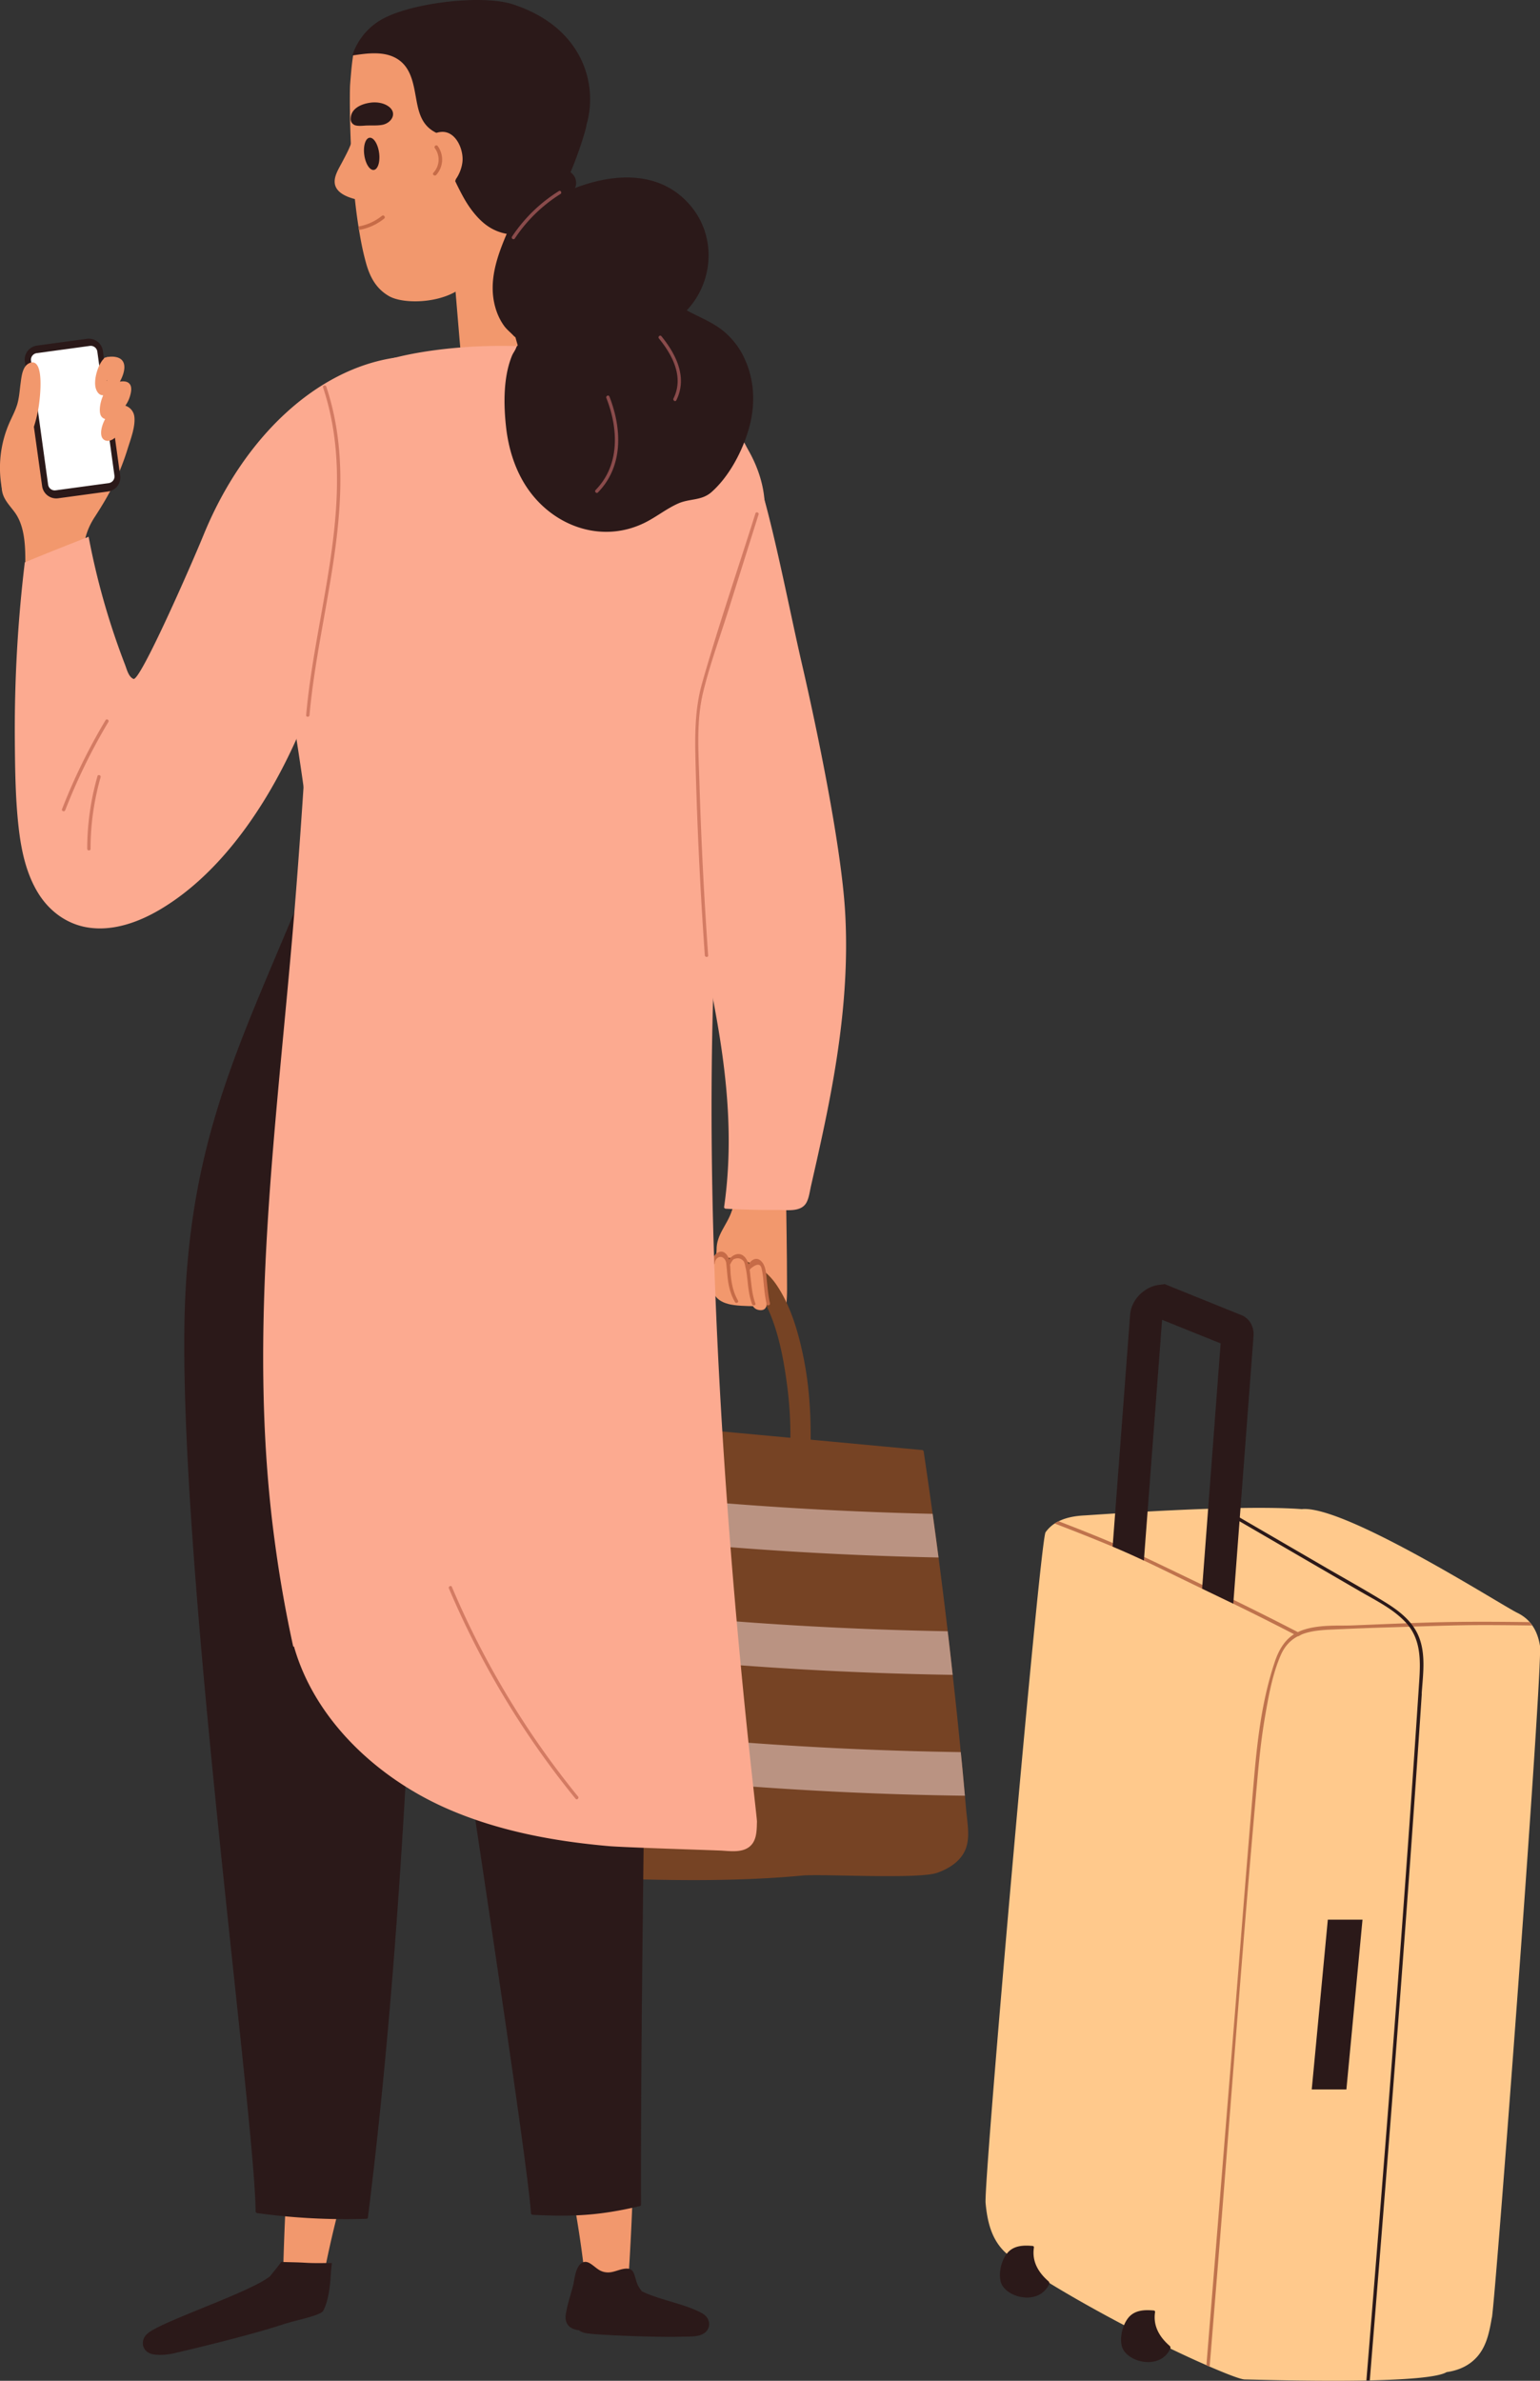
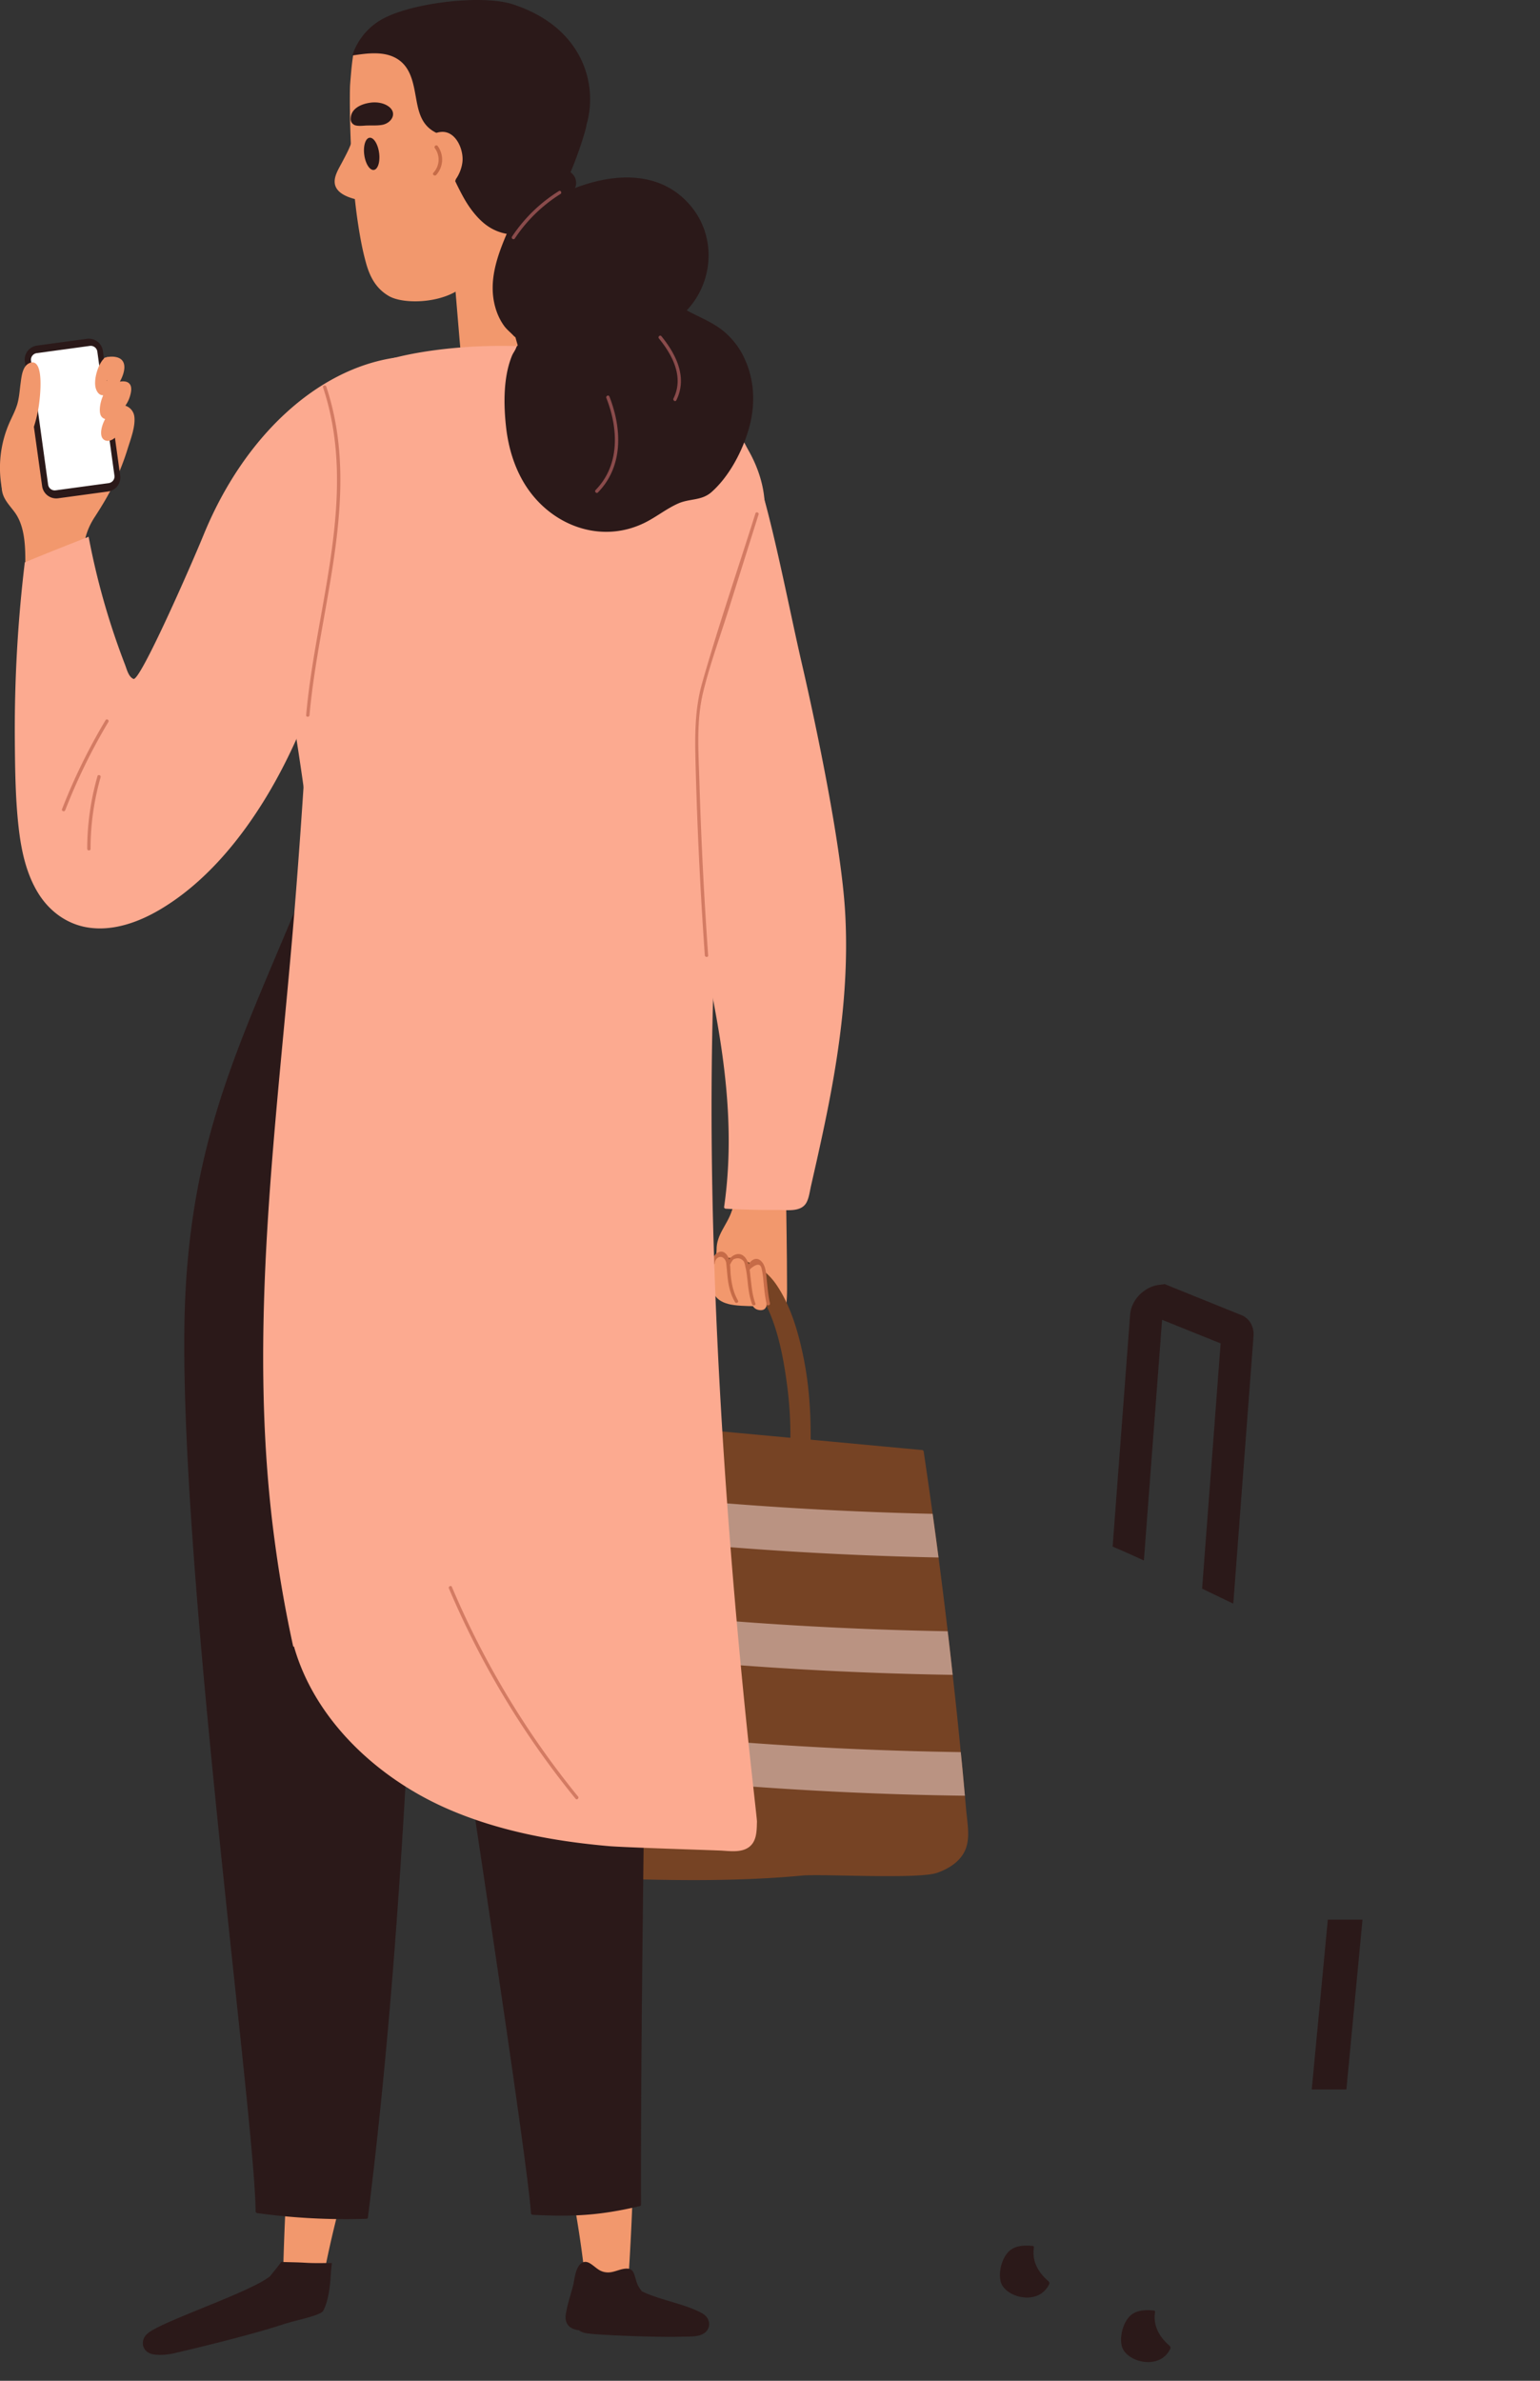
<svg xmlns="http://www.w3.org/2000/svg" width="99" height="153" fill="none">
  <rect width="100%" height="100%" fill="#333333" stroke="none" />
  <g clip-path="url(#a)">
    <path fill="#F2986D" d="M46.82 83.801c.87.226 2.835.124 3.729.066.03-.321.05-.676.047-1.091-.003-2.328-.047-4.654-.079-6.982-1.13-.131-1.67-.27-2.823-.357-.061.748-.412 1.674-.653 2.391-.312.928-.985 1.502-.975 2.498.01.96-1.096 2.994.751 3.473z" />
    <path fill="#764324" d="m62.132 116.554-.103-1.152-.125-1.373q-.066-.715-.14-1.429-.24-2.485-.521-4.967c-.1-.936-.206-1.866-.32-2.8q-.037-.338-.078-.675a364 364 0 0 0-.89-6.872 438 438 0 0 0-.577-4.015c-.007-.048-.054-.08-.1-.085-.786-.07-6.378-.593-7.164-.666.01-1.737-.1-3.472-.44-5.18-.322-1.621-.813-3.374-1.749-4.759-.902-1.331-2.31-1.868-3.899-1.747-1.749.134-3.402.885-4.702 2.036l-.024-.092c-.037-.134-.249-.087-.214.049l.056.206-.022.02c-.078.075-.005.19.081.187l.248.918c.02.07.12.122.177.056a6.12 6.12 0 0 1 3.798-2.034c.897-.116 1.924-.058 2.705.438.644.41 1.056 1.06 1.349 1.745.631 1.49.928 3.173 1.135 4.762q.208 1.632.199 3.274l-8.446-.78.16-.878c.024-.133-.195-.143-.217-.01-.054.29-.103.58-.157.868l-.182-.017c-.14-.012-.15.202-.01.214l.155.015q-2.005 11.087-4.007 22.174l-1.186 6.552c-.01.055.051.109.103.111 3.297.115 6.596.231 9.893.149 1.55-.039 3.1-.119 4.643-.263 1.292-.121 7.466.255 8.697-.182.88-.311 1.705-.882 1.914-1.835.142-.641.024-1.322-.035-1.968z" />
    <path fill="#F2986D" d="M49.276 83.57a.35.35 0 0 0 .01-.153c-.039-.257-.073-.513-.147-.755 0-.188.012-.375 0-.533-.022-.272-.032-.719-.295-.89-.337-.215-.562.103-.708.477a5 5 0 0 0-.255-.726.28.28 0 0 0-.167-.153.38.38 0 0 0-.25-.139c-.128-.051-.278-.03-.37.126q-.196.339-.289.703c-.015-.2-.027-.404-.11-.584a.3.3 0 0 0-.064-.087c-.06-.23-.418-.367-.597-.11-.283.404-.212 1.016-.145 1.476.027.192.196.262.353.238l.032.318c.04.382.602.282.644-.056l.007-.058a.27.27 0 0 0 .285-.007q.007-.004.01-.008a.33.33 0 0 0 .288.061.3.3 0 0 0 .145.046q.011.19.007.384c-.01.345.44.423.597.202.01.381.118.77.518.843.474.085.56-.277.501-.617z" />
    <path fill="#C66B47" d="M49.498 83.755c-.118-.51-.155-1.028-.212-1.548-.037-.352-.054-.79-.285-1.084-.307-.393-.678-.204-.88.134a1.2 1.2 0 0 0-.215-.44c-.327-.396-.786-.216-1.037.129a.9.9 0 0 0-.145-.302c-.393-.524-.96.047-.985.518-.008.139.209.148.216.01.02-.391.501-.6.703-.112.036.087.034.207.046.301.035.311.052.623.096.933.069.491.2.953.45 1.383.069.12.263.022.191-.1-.292-.502-.403-1.044-.464-1.615-.022-.207-.02-.455-.047-.695a.1.1 0 0 0 .025-.04s.137-.276.228-.31c.192-.076.416-.095.607.119.081.073.11.313.138.418.066.27.093.549.125.824.056.524.11 1.035.295 1.533.047.129.26.082.211-.046-.194-.53-.24-1.072-.304-1.626-.02-.165-.035-.352-.062-.54a.1.1 0 0 0 .034-.048q.66-.561.745.036.035.141.054.285c.032.192.046.388.066.583.044.454.089.906.192 1.353.032.134.243.088.211-.048z" />
    <path fill="#FCAA90" d="M54.33 58.618c-.248-4.27-1.825-11.837-2.79-16.004-1.084-4.678-2.558-12.887-3.998-14.632a7.7 7.7 0 0 1-3.469 1.607c-.535 1.548-1.285 3.044-1.904 4.551-.545 1.327-1.014 2.702-1.152 4.136-.162 1.691.23 3.351.604 4.989 1.659 7.24 3.05 14.542 4.383 21.844.757 4.148 1.15 8.262.546 12.457-.008.058.049.109.103.111q1.649.092 3.304.08c.631-.004 1.572.168 1.906-.512.155-.316.197-.703.276-1.043l.375-1.657c.239-1.072.472-2.146.686-3.222.837-4.19 1.378-8.43 1.13-12.707z" />
    <path fill="#F2986D" d="M8.64 26.814a.84.84 0 0 0-.582-.742c.128-.184.23-.384.295-.602.076-.258.17-.654-.079-.856-.142-.116-.359-.121-.567-.09.321-.576.525-1.404-.236-1.574-.423-.095-.855.041-1.258.284-.354-.15-.948-.122-1.18-.08-.64.112-1.164.503-1.513 1.03-.054-.022-.127-.012-.157.054a14 14 0 0 1-1.078 1.876c-.187.272-.379.57-.634.784-.246.205-.501.18-.764.314-.356.18-.374.556-.418.911Q.338 29.177.21 30.23c-.062.5-.184 1.038-.025 1.531.15.462.516.814.789 1.2.774 1.099.644 2.768.648 4.05 0 .084.081.133.16.099.843-.362 1.76-.265 2.634-.484.54-.136.85-.33.899-.906.08-.955.24-1.677.774-2.493.444-.683.864-1.373 1.218-2.107.359-.74.661-1.507.902-2.29.187-.602.489-1.372.432-2.014z" />
    <path fill="#F2986D" d="M.366 29.759q.066.186.106.37l.012-.088a14 14 0 0 1-.123-.45q0 .083.003.165zm33.807 104.269c.01 1.359 1.7 2.737 2.007 4.051q.501 2.145.87 4.316.369 2.177.601 4.374c.057.525-.007 1.091.44 1.451.602.484 1.29.889 1.929 1.329.061.042.147 0 .152-.07q.444-5.342.565-10.702l.15.133c.093.083.204-.075.11-.158-.083-.075-.17-.15-.253-.226 0-.099.008-.196.008-.296 0-.124-.192-.139-.194-.015q-.001.071-.005.141c-1.617-1.446-4.61-2.952-6.226-4.398-.054-.049-.152.002-.152.07z" />
    <path fill="#2B1919" d="M37.229 149.756c.191.175.501.192.744.223.69.085 4.312.239 5.837.188.403-.015.941.026 1.32-.144.606-.274.609-1.02.014-1.356-1.08-.607-2.685-.838-3.874-1.412a2 2 0 0 1-.221-.316c-.162-.277-.187-.593-.315-.874-.122-.273-.343-.302-.626-.258-.368.056-.693.25-1.076.228-.494-.026-.688-.308-1.056-.551-.21-.139-.423-.185-.632-.015-.366.299-.405 1.031-.513 1.453-.153.591-.366 1.196-.457 1.799-.106.695.327.972.857 1.035z" />
    <path fill="#F2986D" d="M22.725 133.034c-1.75 1.286-2.123 2.637-3.872 3.923q.004-.071.01-.141c.01-.124-.185-.127-.195-.003l-.02.294-.274.202c-.099.073-.005.241.096.168l.162-.119a175 175 0 0 0-.467 10.707c0 .072.08.121.145.085.675-.377 1.4-.715 2.046-1.143.48-.315.472-.884.577-1.402a70 70 0 0 1 1.02-4.296q.575-2.127 1.28-4.216c.432-1.281-.501-2.625-.361-3.976.007-.068-.089-.129-.145-.085z" />
    <path fill="#2B1919" d="M21.341 145.435c-.658-.005-1.095.02-1.756-.022-.48-.029-.993-.031-1.509-.051a3 3 0 0 1-.145.204l-.565.71c-1.226 1.018-6.91 2.88-7.863 3.672-.524.435-.386 1.169.262 1.332.403.099.98.051 1.374-.037.968-.221 4.889-1.147 7.139-1.893.66-.219 2.341-.544 2.498-.843.538-1.028.447-2.566.568-3.072z" />
    <path fill="#F2986D" d="M36.752 25.62q-.283.064-.57.131c-.334-2.677-.663-7.516-.906-11.52q0-.015-.003-.025l-.046-.8c-.352-.342-.55-.81-.656-1.404-.035-.187-.052-.391-.096-.578-.003.02-.11-.29-.135-.362-.086-.263-.108-.545-.148-.82-.209.151-.452.324-.712.513-1.69 1.218-4.228 3.03-4.648 2.95.113.851.312 3.315.526 5.906.243 2.945.508 6.058.69 7.156.007.049.052.078.086.073 1.977-.201 4.71-.578 6.643-1.045.098-.024.073-.197-.025-.172z" />
    <path fill="#F2986D" d="M35.924 10.24c.212.343.212 1.17.263 1.56q.014.106.02.21c-.772.75-1.305 1.914-1.654 2.767-.466 1.142-.636-.809-.896.37-2.371 3.397-2.3 2.442-4.39 3.61-1.369.766-3.445.754-4.277.263-.848-.496-1.229-1.276-1.467-2.143a17 17 0 0 1-.288-1.23 28 28 0 0 1-.191-1.093c-.032-.214-.067-.43-.096-.65-.518-3.81-.47-8.096-.442-8.444.064-.845.125-1.528.228-2.09 2.248-.816 4.147-1.304 6.562-.97 1.116.154 2.211.424 3.327.565.493.063 1.08.034 1.57.197.449.818.756 1.776 1.009 2.485.364 1.016.678 2.037 1.042 3.043-.45.335-.69.936-.317 1.55z" />
    <path fill="#2B1919" d="M23.417 9.949c.076.57.351 1.006.614.972s.416-.525.34-1.096c-.077-.571-.352-1.006-.615-.972s-.415.525-.339 1.096M32.964.275c-1.931-.627-6.358-.122-8.318.916-1.6.845-2.003 2.376-1.983 2.374.973-.148 2.15-.318 3 .304.889.65.953 1.856 1.16 2.838.154.734.397 1.356 1.075 1.75.43.25.917.398 1.226.816.39.527.418 1.218.4 1.845-.01.32-.017.631-.012.94.484 1.123 1.192 2.185 2.398 2.552 1.791.544 1.72-1.407 2.833-2.462.393-2.194 2.233-2.148 2.832-3.745.995-2.646.081-6.607-4.614-8.128zm-7.97 6.578c-.314-.24-.773-.306-1.154-.258-.6.076-1.275.365-1.295 1.018a.423.423 0 0 0 .359.455c.228.046.496 0 .73-.003.306-.007.628.013.93-.04.593-.105 1-.737.433-1.172z" />
    <path fill="#F2986D" d="M23.471 10.602c-.115-.62-.209-1.29-.53-1.842.002-.017.01-.031.012-.048.03-.144-.2-.173-.226-.032-.13.634-.44 1.186-.737 1.752-.197.377-.511.86-.474 1.305.071.892 1.444 1.108 2.127 1.227.076.015.135-.055.13-.126a23 23 0 0 0-.297-2.233z" />
-     <path fill="#C66B47" d="M24.695 14.048a3.5 3.5 0 0 1-1.62.73 6 6 0 0 1-.034-.224 3.27 3.27 0 0 0 1.511-.683c.118-.093.258.087.143.177" />
    <path fill="#FCAA90" d="M20.11 57.952c4.118.394 8.23.647 12.375.858 1.295.066 4.877-.72 6.174-.632 2.243-6.08 5.441-13.87 8.502-19.586.983-1.832-.327-.714.595-2.578q.652-1.318 1.267-2.654c.376-.819.192-4.636-3.76-7.56-6.931-5.13-18.657-3.599-21.364-2.313a47 47 0 0 0-2.418 1.207c-.594.326-1.174.712-1.56 1.279-.407.602-.552 1.329-.656 2.036-.135.938-1.582 2.211-1.67 3.157-.727 7.623 2.474 18.7 2.538 26.342q0 .254-.025.442z" />
    <path fill="#B87754" d="m18.393 64.36-.044.698q.119 0 .233-.003c.015-.223.025-.447.04-.673z" />
    <path fill="#BA9382" d="M60.334 100.09q-.184-1.403-.378-2.804-7.116-.159-14.21-.751a16 16 0 0 0-.15-.749c-.09-.406-.727-.267-.638.141.044.187.08.374.117.562-.353.034-.358.607.035.644q.039 0 .078.004.122.757.18 1.522-.129-.012-.258-.02c-.418-.036-.447.608-.03.644l.325.027q.019.39.02.78c0 .413.653.445.65.029q-.001-.379-.017-.758c4.749.389 9.51.634 14.274.731zm.909 7.543a211 211 0 0 0-.32-2.8 233 233 0 0 1-15.388-.775q-.07-.375-.152-.748c-.089-.406-.728-.267-.637.141q.063.28.118.561c-.356.034-.358.608.035.644q.039-.001.078.005.12.757.18 1.521l-.256-.019c-.418-.037-.45.607-.03.644l.325.026q.019.39.02.78c0 .414.65.445.65.03 0-.256-.007-.506-.017-.759q7.686.631 15.394.751zm.787 7.769-.126-1.373q-.066-.715-.14-1.429a232 232 0 0 1-15.944-.782 19 19 0 0 0-.153-.749c-.088-.406-.727-.267-.636.141q.063.28.118.561c-.356.034-.358.608.035.644q.039.001.078.005.12.758.177 1.521l-.255-.019c-.418-.037-.45.607-.03.644l.324.027q.02.39.02.78c0 .413.651.444.651.029q-.001-.381-.017-.758c5.29.432 10.59.69 15.897.758" />
    <path fill="#2B1919" d="M41.46 86.239c-.436-16.67-3.833-28.649-4.322-29.074-.474-.413-17.072-1.341-17.091-1.293-4.088 10.156-7.513 16.117-8.115 27.03-.818 14.833 4.44 52.759 4.5 59.204 0 .066.045.109.109.119 2.32.318 4.655.44 6.994.367.052 0 .108-.027.116-.078 2.707-21.596 2.817-41.722 3.63-47.697.259 2.707 6.585 43.121 6.85 47.398.005.061.042.115.108.119 2.648.134 4.3.044 6.881-.556a.11.11 0 0 0 .089-.105c-.042-18.468.609-41.564.248-55.43z" />
    <path fill="#FCAA90" d="M48.326 41.532c.014-.065-.013-2.539-.086-2.541q-2.21-.063-4.417-.122a4 4 0 0 1-.02-.238q1.955.049 3.909.136c.144.007.154-.216.01-.224a177 177 0 0 0-3.927-.126c-.004-.143-.23-.153-.226-.01v.008c-7.394-.146-14.774.165-22.166.568l-1.224.068c-.329 6.464-.717 12.926-1.24 19.378-1.1 13.555-3.118 27.068-1.273 40.66a82 82 0 0 0 1.187 6.741l.041-.032c1.332 4.707 5.324 8.44 9.808 10.416 3.29 1.448 6.873 2.114 10.443 2.427.904.08 6.252.246 7.159.284.584.027 1.346.154 1.85-.226.506-.379.491-1.069.508-1.635.02-.707-6.348-49.69-.336-75.527z" />
-     <path fill="#FCAA90" d="M23.597 29.645c-.251-.654-.2-1.437-.055-2.26.195-1.096.556-2.263.598-3.274.01-.253 1.356-.904 1.319-1.135-5.09.72-9.798 5.101-12.372 11.4-.806 1.97-4.083 9.436-4.508 9.254-.32-.139-.425-.615-.543-.919a47 47 0 0 1-2.339-8.216c-1.223.483-2.45.962-3.665 1.463l-.438.182a90 90 0 0 0-.64 11.54c.016 1.86.039 3.743.255 5.59.167 1.421.484 2.891 1.245 4.126.703 1.142 1.813 1.98 3.162 2.204 1.619.267 3.265-.323 4.64-1.13 2.86-1.681 5.118-4.398 6.818-7.183 1.759-2.887 3.014-6.039 4.041-9.247q.188.41.416.805c.07.119.262.02.191-.1a9 9 0 0 1-.51-1.01q.174-.558.343-1.114c.04-.134-.167-.2-.206-.068q-.13.429-.263.858c-.022-.058-.047-.114-.066-.173a77 77 0 0 0 2.365-6.848c.568-1.936-.209-2.772.214-4.745z" />
+     <path fill="#FCAA90" d="M23.597 29.645c-.251-.654-.2-1.437-.055-2.26.195-1.096.556-2.263.598-3.274.01-.253 1.356-.904 1.319-1.135-5.09.72-9.798 5.101-12.372 11.4-.806 1.97-4.083 9.436-4.508 9.254-.32-.139-.425-.615-.543-.919a47 47 0 0 1-2.339-8.216c-1.223.483-2.45.962-3.665 1.463l-.438.182a90 90 0 0 0-.64 11.54c.016 1.86.039 3.743.255 5.59.167 1.421.484 2.891 1.245 4.126.703 1.142 1.813 1.98 3.162 2.204 1.619.267 3.265-.323 4.64-1.13 2.86-1.681 5.118-4.398 6.818-7.183 1.759-2.887 3.014-6.039 4.041-9.247q.188.41.416.805c.07.119.262.02.191-.1a9 9 0 0 1-.51-1.01q.174-.558.343-1.114c.04-.134-.167-.2-.206-.068q-.13.429-.263.858c-.022-.058-.047-.114-.066-.173a77 77 0 0 0 2.365-6.848c.568-1.936-.209-2.772.214-4.745" />
    <path fill="#2B1919" d="M31.166 14.39a3.1 3.1 0 0 0 1.717.676c.13-.075.28-.136.454-.172.595-.124 1.094-.454 1.637-.569.078-.063 1.638-2.447 2.628-5.863.455-1.568-.887.758-.769-.868.005-.083-.073-.158-.157-.12-1.408.616-2.828 1.235-4.093 2.113-.641.442-1.243 1.186-1.995 1.436-.238.08-.562.06-.803.14.01-.097.015-.18.015-.203-.008-.156-.032-.363-.15-.477-.034-.034-.106-.029-.14 0-.017.012-.027.032-.042.049a.1.1 0 0 0-.044.063c-.06.11-.089.25-.11.357a1.9 1.9 0 0 0-.023.62.09.09 0 0 0-.01.107c.475.986 1.015 2.012 1.887 2.714z" />
    <path fill="#F2986D" d="M28.39 8.476c-.718.041-1.558.72-1.592 1.465a.1.1 0 0 0-.003.068q.002.084.017.168c.01.056.052.085.096.093.27.721.34 1.87 1.285 1.89.894.017 1.467-1.016 1.538-1.784.071-.777-.423-1.95-1.344-1.9z" />
    <path fill="#C66B47" d="M28.137 9.385c-.086-.12-.268.022-.182.138a1.24 1.24 0 0 1-.094 1.58c-.098.11.084.245.182.139a1.47 1.47 0 0 0 .094-1.857" />
    <path fill="#2B1919" d="M47.886 23.093a5 5 0 0 0-1.37-1.81c-.703-.579-1.573-.902-2.367-1.337 1.757-1.876 1.907-4.804.202-6.775-1.919-2.221-4.867-2.056-7.387-1.084a.82.82 0 0 0-.165-.911c-.489-.491-1.278-.294-1.784.046a7.5 7.5 0 0 0-1.968 1.961c-.255.384-.623 1.045-.309 1.466-.624 1.433-1.25 2.962-1.015 4.551.094.622.315 1.235.688 1.747.175.238.396.406.595.617.167.178.093-.014.201.367.128.445.066.16-.027.42-.061.17-.191.329-.263.501-.567 1.373-.545 3.133-.385 4.584.164 1.482.64 2.971 1.545 4.18 1.717 2.293 4.7 3.277 7.34 1.992.755-.367 1.418-.914 2.182-1.252.754-.333 1.506-.162 2.157-.746 1.118-.998 1.946-2.573 2.363-3.987.443-1.492.418-3.104-.236-4.532zM5.582 21.774l-3.203.435a.91.91 0 0 0-.783 1.021l1.113 8.017a.915.915 0 0 0 1.032.775l3.203-.435a.91.91 0 0 0 .783-1.021l-1.113-8.017a.915.915 0 0 0-1.032-.775" />
    <path fill="#fff" d="m6.99 31.047-3.41.464a.43.43 0 0 1-.487-.365l-1.1-7.97a.43.43 0 0 1 .368-.481l3.41-.465a.43.43 0 0 1 .486.365l1.1 7.97a.43.43 0 0 1-.368.482" />
    <path fill="#F2986D" d="M1.901 23.334c-.466.182-.52.891-.577 1.3-.064.461-.086.926-.223 1.375-.118.384-.307.741-.472 1.106a7.2 7.2 0 0 0-.457 4.522c.017.08.096.095.155.068.238.277.567.265.786-.116.344-.598.196-1.371.022-2.015a8.5 8.5 0 0 0 1.37-3.56c.055-.391.396-3.076-.606-2.685zm5.796 3.295a.37.37 0 0 0-.204-.012.3.3 0 0 0-.061-.078q.042-.063.088-.122a.1.1 0 0 0 .007-.094q.014-.032.022-.064a1 1 0 0 0 .072-.126c.118-.233.36-1.084-.128-1.137a.3.3 0 0 0-.177.034.17.17 0 0 0-.118-.088c.125-.24.197-.525.226-.734.02-.136-.199-.145-.216-.01a2.5 2.5 0 0 1-.096.428c.012-.097-.106-.128-.174-.087l-.013.002a.12.12 0 0 0-.061-.075q.125-.223.182-.506c.017-.085-.054-.15-.123-.138.012-.063.027-.124.034-.187.008-.054-.027-.09-.07-.105l.031-.048c.079-.11-.09-.221-.174-.127.088-.138.177-.23.228-.14.066.121.26.021.192-.1-.16-.287-.44-.156-.597.06-.3.411-.511 1.143-.438 1.648.04.272.21.6.511.576-.22.462-.31 1.13-.115 1.373a.42.42 0 0 0 .236.156c-.253.456-.41 1.142-.05 1.348.406.234.961-.296 1.094-.76.118-.248.24-.775-.11-.894zm-.155.926q-.058.165-.145.204.088-.153.135-.323.055.014.047.075-.016.024-.037.046zm-.056-1.72a.24.24 0 0 0-.172-.071q.04-.175.027-.365.008-.043.012-.085.011-.013.022-.022c.265-.158.204.229.11.54z" />
    <path fill="#8A4B4B" d="M35.927 12.28a9.9 9.9 0 0 0-3.012 2.927c-.076.117.105.234.182.117a9.7 9.7 0 0 1 2.93-2.855c.118-.073.018-.265-.1-.19m3.245 13.201c-.051-.13-.243-.03-.192.099.77 1.956.885 4.301-.69 5.91-.096.1.05.258.148.158 1.648-1.684 1.542-4.117.736-6.17zm3.348-3.874c-.088-.107-.248.036-.16.146.878 1.076 1.615 2.483.937 3.854-.062.124.12.24.182.116.727-1.465-.01-2.95-.959-4.114z" />
    <path fill="#D37B63" d="M6.785 46.283a38 38 0 0 0-2.798 5.718c-.049.129.157.195.207.066a37.7 37.7 0 0 1 2.773-5.67c.071-.119-.11-.235-.182-.116zm-.52 3.602a17 17 0 0 0-.659 4.66c0 .139.216.149.216.01 0-1.562.217-3.1.646-4.605.04-.134-.169-.2-.206-.065zm14.713-25.037c-.045-.132-.256-.085-.212.046 2.3 6.935-.469 14.094-1.085 21.061-.013.139.203.148.216.01.619-6.987 3.388-14.163 1.08-21.118m27.585 8.151c-1.143 3.63-2.388 7.244-3.428 10.906-.488 1.725-.464 3.475-.417 5.252q.074 2.874.209 5.75.154 3.244.383 6.485c.01.136.226.148.216.01a274 274 0 0 1-.567-11.278c-.057-1.884-.202-3.825.253-5.674.44-1.787 1.08-3.536 1.633-5.29l1.921-6.095c.042-.132-.164-.2-.206-.066zM37.16 115.453a55.7 55.7 0 0 1-8.11-13.472c-.054-.127-.245-.027-.191.099A55.8 55.8 0 0 0 37 115.596c.089.107.248-.036.16-.146z" />
-     <path fill="#FFC98C" d="M95.905 148.939c-.175.994-.367 2.1-1.278 2.836-.486.394-1.059.588-1.631.669-.558.337-2.612.478-4.93.532q-.108-.001-.22.005c-3.431.065-7.347-.061-7.82-.066-.247 0-1.07-.311-2.252-.821a5 5 0 0 1-.209-.093c-4.943-2.153-11.853-6.065-13.096-7.407-.757-.814-1.003-1.868-1.11-3.018-.129-1.38 3.493-42.599 3.856-43.107a2.2 2.2 0 0 1 .853-.71c.518-.257 1.118-.344 1.658-.371.393-.02 4.582-.328 8.554-.445q.206-.009.41-.01c1.892-.048 3.7-.048 4.988.051h.007l.084-.007c2.869-.146 12.792 6.202 13.767 6.668q.48.234.798.596.093.105.172.221c.253.364.41.802.49 1.292.203 1.279-2.834 41.72-3.087 43.188z" />
-     <path fill="#BF734D" d="M98.499 104.462c-4.179-.056-4.68-.022-8.891.111a221 221 0 0 0-3.896.146c-.69.029-1.398.071-2.007.309-.195.092-.229.141-.263.121-.46.239-.85.62-1.118 1.242-.518 1.205-.76 2.544-.975 3.781-.231 1.298-.374 2.598-.492 3.891-.916 10.09-1.65 20.162-2.461 30.242-.04.469-.074.938-.113 1.407l-.519 6.384c-.066-.027-.14-.061-.209-.092l.627-7.733 1.083-13.382c.443-5.434.858-10.865 1.325-16.299.22-2.563.496-5.195 1.348-7.757.241-.726.6-1.397 1.248-1.812a179 179 0 0 0-3.908-1.961l-1.364-.657q-.335-.16-.639-.308c-1.655-.795-2.695-1.317-3.744-1.808a57 57 0 0 0-2.01-.895c-.7-.293-1.515-.624-2.544-1.027-.396-.153-.789-.309-1.184-.457a3 3 0 0 1 .26-.146c1.462.564 2.545.999 3.486 1.4.72.306 1.354.59 2.01.896 1.053.491 2.159 1.031 3.744 1.791q.31.146.646.309l.643.306q.36.174.715.348a196 196 0 0 1 4.135 2.075c.064-.029.133-.061.201-.088.764-.291 1.605-.325 2.41-.332.344 0 .683 0 1.005-.015 5.01-.202 6.309-.27 11.274-.207q.093.106.172.222z" />
    <path fill="#2B1919" d="M72.158 150.891c.376.938 2.415 1.436 3.073.053a.16.16 0 0 0-.041-.189c-.612-.533-1.079-1.242-.936-2.163.01-.063-.03-.105-.089-.109-.545-.047-1.22-.052-1.643.486-.416.532-.565 1.416-.366 1.919zm-7.788-4.148c.376.938 2.415 1.436 3.074.053a.16.16 0 0 0-.042-.19c-.612-.532-1.079-1.241-.936-2.162.01-.063-.03-.105-.088-.11-.546-.046-1.222-.051-1.644.486-.415.533-.565 1.417-.366 1.92zm16.215-60.898-1.283 16.964-.02.251-1.363-.657q-.336-.16-.639-.308l.017-.248 1.172-15.514-3.763-1.516-1.153 15.239-.017.231a57 57 0 0 0-2.01-.895l.018-.233 1.106-14.668c.07-.942.894-1.796 1.86-1.92l.355-.046h.01l4.916 1.986c.53.214.835.731.791 1.334z" />
-     <path fill="#2B1919" d="M91.401 108.85q-.142 2.144-.29 4.287c-.194 2.785-.388 5.57-.594 8.355a2834 2834 0 0 1-1.297 17.022c-.38 4.822-.77 9.64-1.162 14.462q-.107-.001-.219.005c.887-10.853 1.757-21.706 2.54-32.568a1884 1884 0 0 0 .86-12.428c.086-1.331.099-2.675-.87-3.72-.805-.87-1.94-1.419-2.957-2.01l-3.516-2.041-5.628-3.271q.206-.009.41-.01l6.442 3.743c1.297.755 2.616 1.482 3.896 2.272.904.554 1.798 1.234 2.199 2.245.46 1.147.258 2.462.179 3.657z" />
    <path fill="#2B1919" d="M86.554 134.279h-2.228l1.034-10.911h2.229z" />
  </g>
  <defs>
    <clipPath id="a">
      <path fill="#fff" d="M0 0h99v153H0z" />
    </clipPath>
  </defs>
</svg>